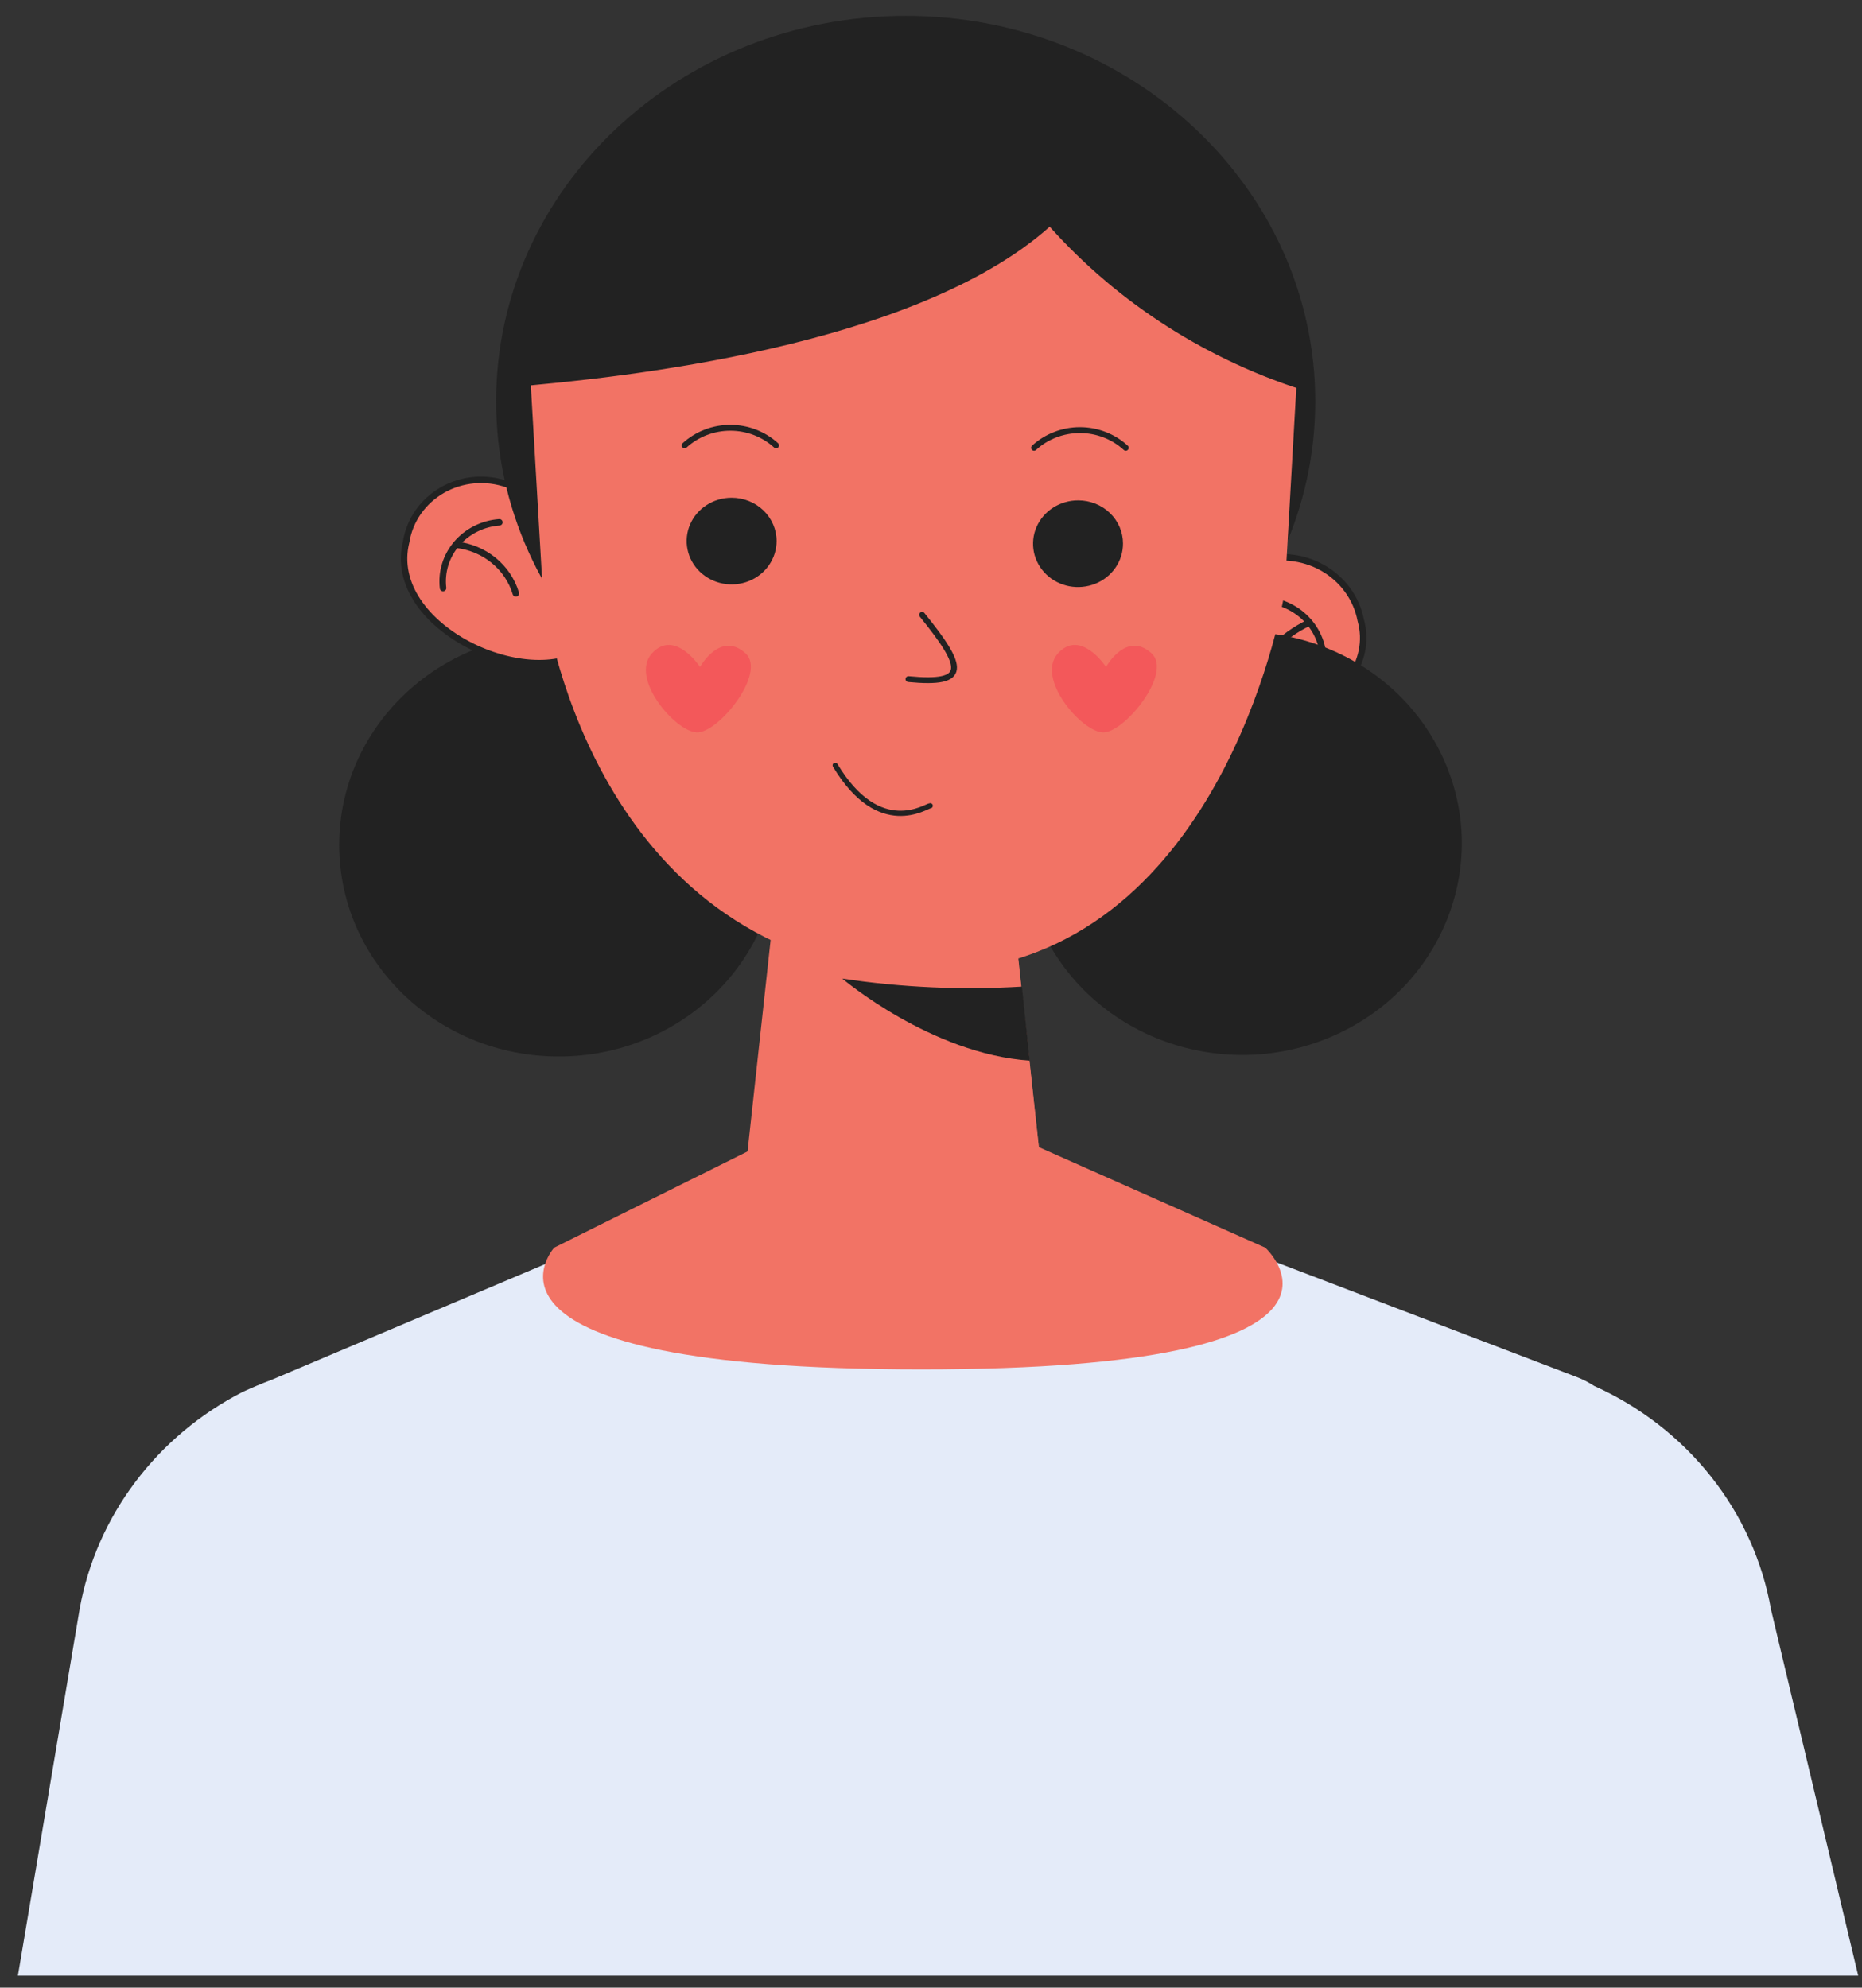
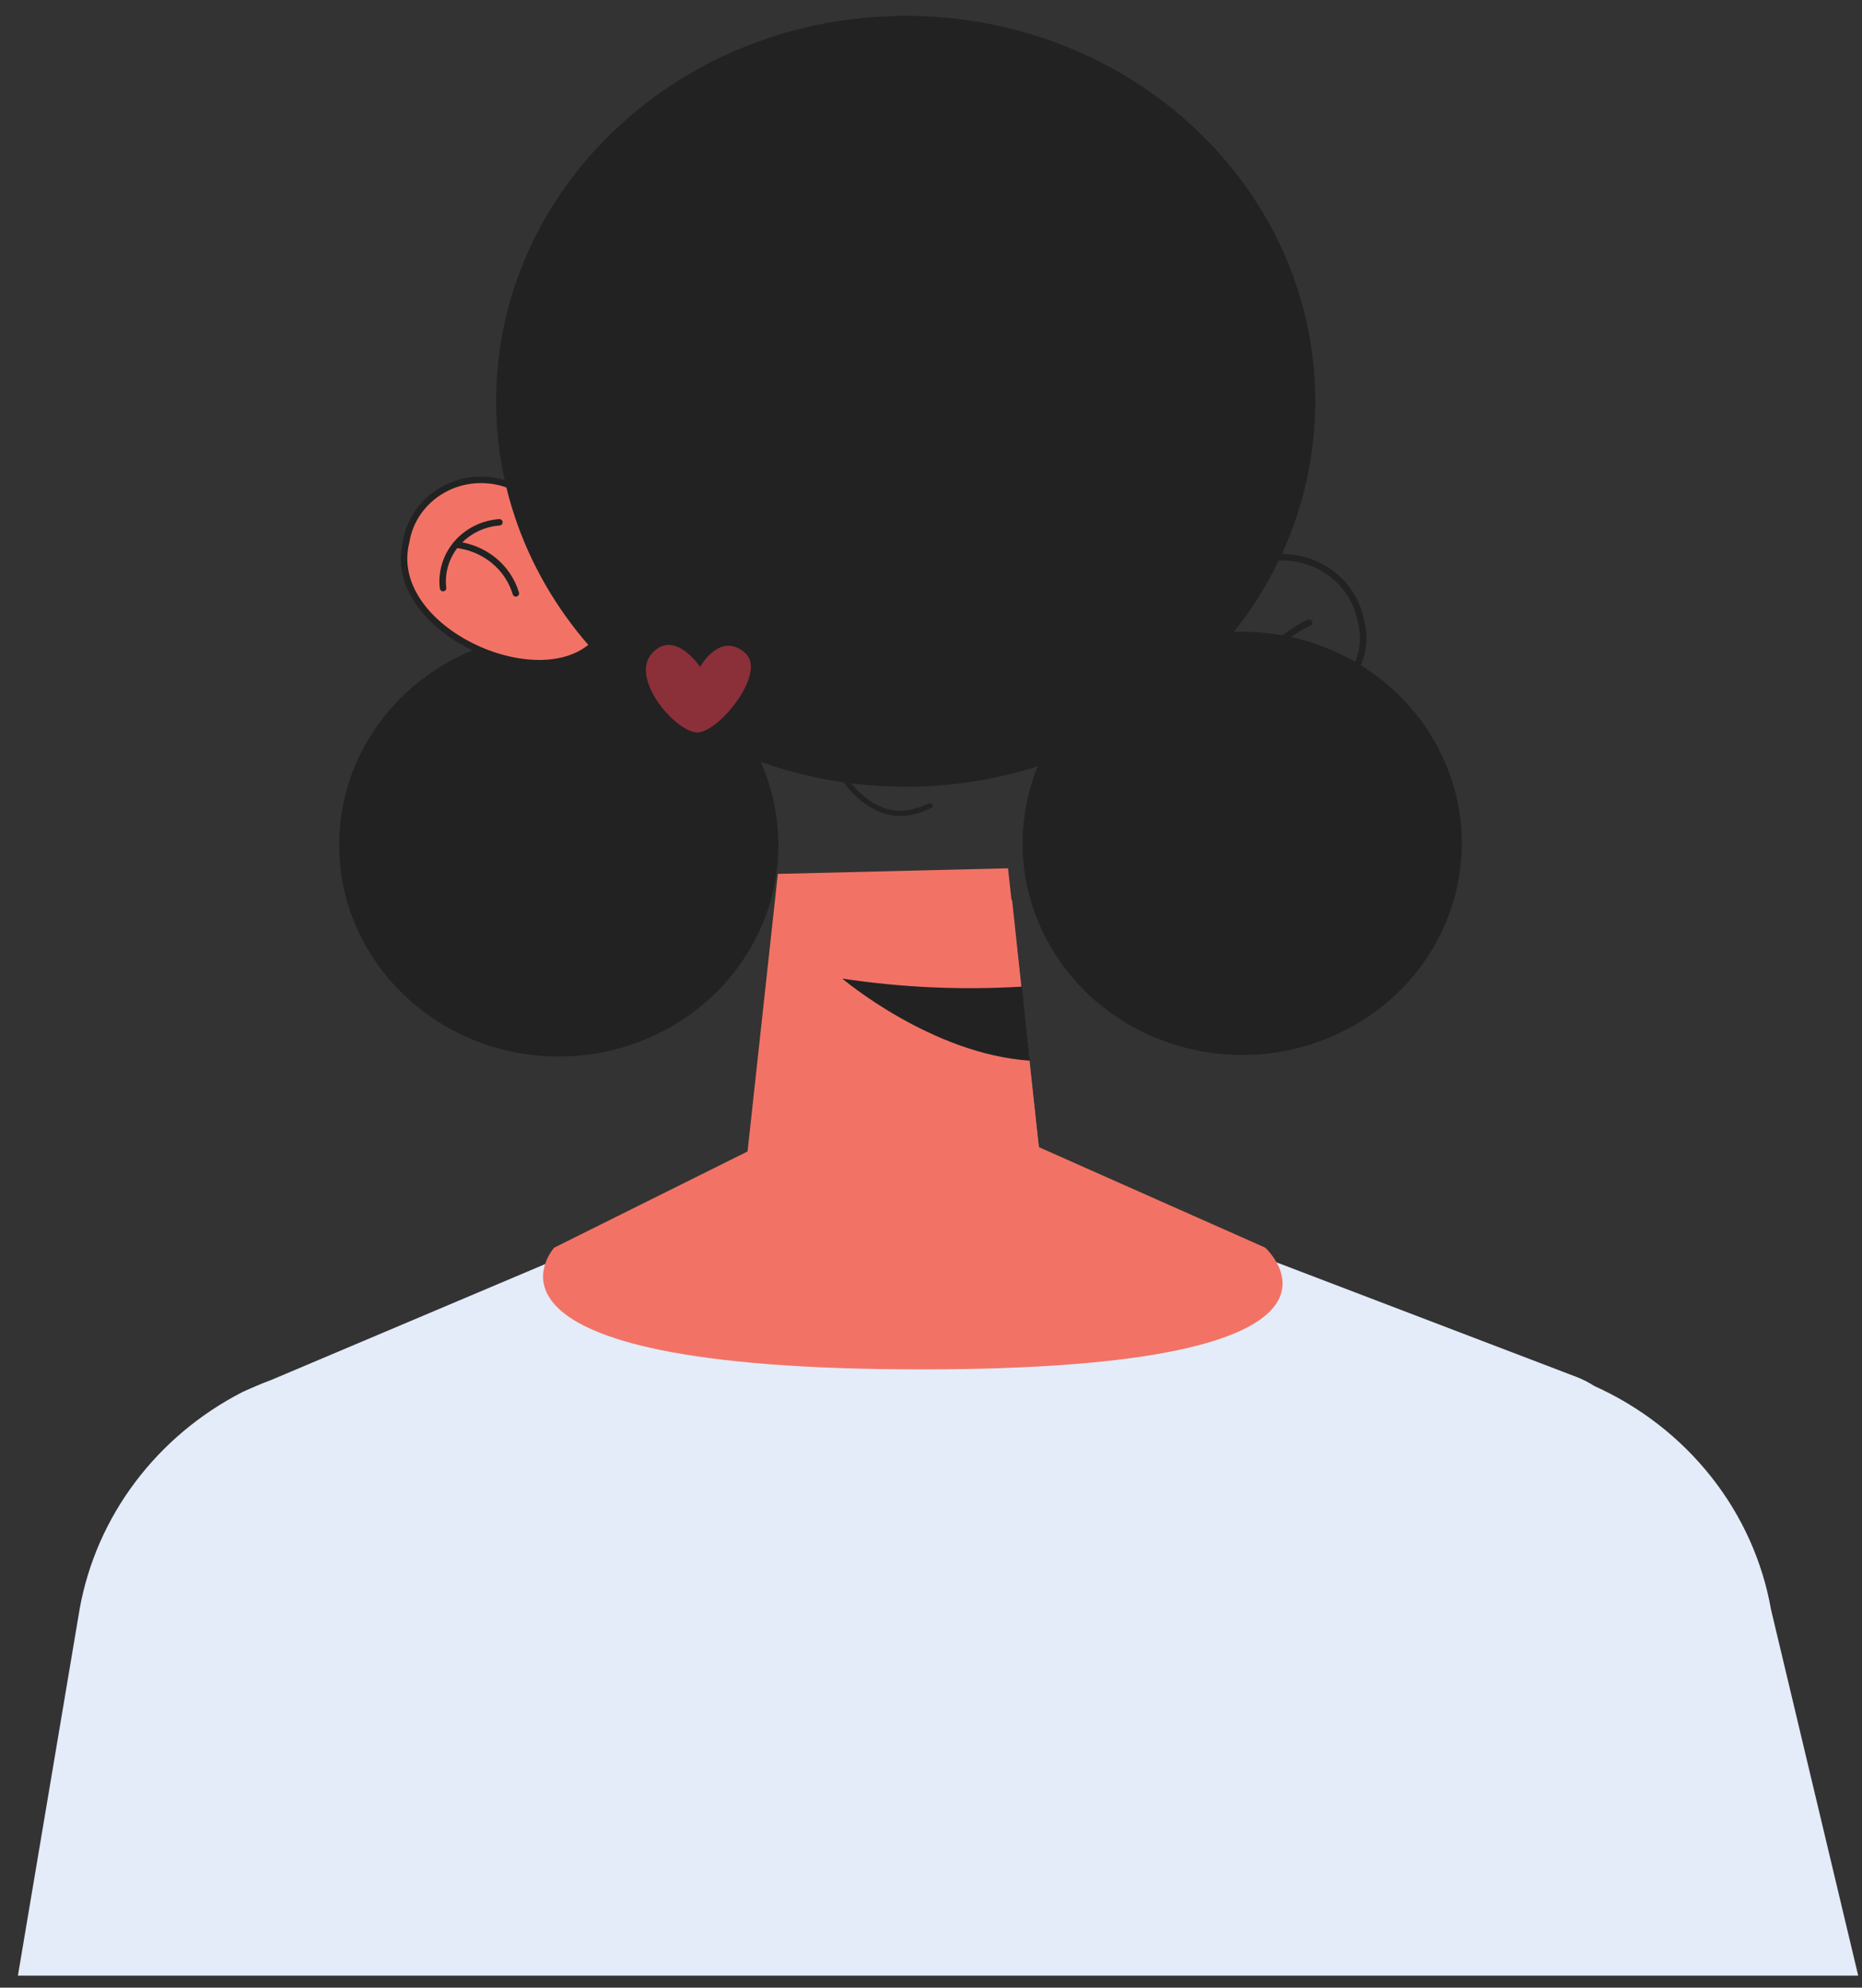
<svg xmlns="http://www.w3.org/2000/svg" width="89" height="95" viewBox="0 0 89 95" fill="none">
  <rect x="0" y="0" width="89" height="95" fill="#333333" stroke="none" />
-   <path d="M60.041 26.837C60.56 26.664 61.111 26.601 61.658 26.652C62.205 26.704 62.733 26.868 63.208 27.134C63.683 27.401 64.092 27.762 64.409 28.195C64.725 28.628 64.94 29.121 65.04 29.642C66.163 33.68 59.002 36.799 56.164 34.436" fill="#F27365" />
  <path d="M60.041 26.837C60.56 26.664 61.111 26.601 61.658 26.652C62.205 26.704 62.733 26.868 63.208 27.134C63.683 27.401 64.092 27.762 64.409 28.195C64.725 28.628 64.94 29.121 65.04 29.642C66.163 33.68 59.002 36.799 56.164 34.436" stroke="#222222" stroke-width="0.31" stroke-linecap="round" stroke-linejoin="round" />
-   <path d="M63.24 31.818C63.275 31.435 63.23 31.05 63.109 30.684C62.987 30.318 62.792 29.979 62.533 29.687C62.275 29.395 61.959 29.154 61.603 28.981C61.248 28.807 60.86 28.704 60.462 28.676" stroke="#222222" stroke-width="0.31" stroke-linecap="round" stroke-linejoin="round" />
  <path d="M62.576 29.758C61.233 30.388 60.188 31.486 59.654 32.831" stroke="#222222" stroke-width="0.31" stroke-linecap="round" stroke-linejoin="round" />
  <path d="M26.708 50.496C32.504 50.496 37.203 45.968 37.203 40.383C37.203 34.798 32.504 30.27 26.708 30.27C20.912 30.27 16.213 34.798 16.213 40.383C16.213 45.968 20.912 50.496 26.708 50.496Z" fill="#222222" />
  <path d="M64.016 49.378C69.215 46.908 71.351 40.845 68.787 35.836C66.224 30.827 59.931 28.768 54.733 31.239C49.535 33.709 47.399 39.772 49.962 44.781C52.526 49.79 58.818 51.849 64.016 49.378Z" fill="#222222" />
  <path d="M24.245 23.148C23.741 22.97 23.202 22.902 22.668 22.948C22.133 22.995 21.616 23.156 21.154 23.418C20.692 23.681 20.296 24.04 19.995 24.468C19.694 24.896 19.496 25.384 19.414 25.895C18.388 29.979 25.452 33.261 28.254 30.91" fill="#F27365" />
  <path d="M24.245 23.148C23.741 22.97 23.202 22.902 22.668 22.948C22.133 22.995 21.616 23.156 21.154 23.418C20.692 23.681 20.296 24.04 19.995 24.468C19.694 24.896 19.496 25.384 19.414 25.895C18.388 29.979 25.452 33.261 28.254 30.91" stroke="#222222" stroke-width="0.31" stroke-linecap="round" stroke-linejoin="round" />
  <path d="M21.177 28.106C21.132 27.728 21.167 27.345 21.279 26.98C21.391 26.615 21.579 26.276 21.83 25.983C22.082 25.689 22.392 25.448 22.743 25.273C23.093 25.098 23.477 24.992 23.87 24.964" stroke="#222222" stroke-width="0.31" stroke-linecap="round" stroke-linejoin="round" />
  <path d="M21.794 26.034C22.456 26.106 23.082 26.365 23.591 26.779C24.101 27.194 24.471 27.744 24.656 28.362" stroke="#222222" stroke-width="0.31" stroke-linecap="round" stroke-linejoin="round" />
  <path d="M43.29 37.602C54.102 37.602 62.866 29.354 62.866 19.18C62.866 9.006 54.102 0.758 43.29 0.758C32.478 0.758 23.714 9.006 23.714 19.18C23.714 29.354 32.478 37.602 43.29 37.602Z" fill="#222222" />
  <path d="M37.179 41.768L34.353 67.672H51.068L48.181 41.5L37.179 41.768Z" fill="#F27365" />
  <path d="M49.788 56.047L36.794 46.341L48.351 43.025L48.376 43.013L48.81 47.074L49.209 50.694L49.788 56.047Z" fill="#F27365" />
-   <path d="M43.676 3.842C33.954 3.842 25.38 10.429 25.38 18.552L25.948 28.315C25.948 28.315 27.662 43.7 41.104 46.341C42.802 46.626 44.538 46.626 46.236 46.341C58.748 44.735 61.405 28.315 61.405 28.315L61.96 18.552C61.96 10.429 53.386 3.842 43.676 3.842Z" fill="#F27365" />
  <path d="M84.653 76.936C84.247 74.627 83.266 72.447 81.793 70.585C80.321 68.722 78.401 67.231 76.199 66.241C75.934 66.068 75.651 65.924 75.353 65.81L42.746 53.359L12.977 65.95C12.507 66.125 12.048 66.323 11.589 66.532C9.562 67.574 7.808 69.047 6.461 70.84C5.113 72.632 4.207 74.697 3.811 76.877L0.856 94.426H88.819L84.653 76.936Z" fill="#E4EBF9" />
  <path d="M26.491 59.631L42.517 51.659L60.475 59.631C60.475 59.631 66.888 65.45 44.039 65.45C21.189 65.45 26.491 59.631 26.491 59.631Z" fill="#F27365" />
  <path d="M49.22 50.694C44.51 50.38 40.259 46.772 40.259 46.772C43.098 47.2 45.977 47.329 48.845 47.156L49.22 50.694Z" fill="#222222" />
  <path d="M43.423 32.458C46.297 32.737 46.128 31.923 44.075 29.386" stroke="#222222" stroke-width="0.28" stroke-linecap="round" stroke-linejoin="round" />
  <path d="M53.677 25.976C53.679 26.387 53.555 26.789 53.319 27.131C53.084 27.474 52.749 27.741 52.355 27.899C51.962 28.057 51.529 28.099 51.111 28.02C50.693 27.94 50.308 27.743 50.007 27.452C49.706 27.162 49.501 26.792 49.418 26.389C49.336 25.986 49.379 25.569 49.543 25.19C49.708 24.811 49.985 24.487 50.34 24.261C50.696 24.034 51.113 23.914 51.539 23.916C52.106 23.916 52.65 24.133 53.051 24.52C53.452 24.906 53.677 25.43 53.677 25.976Z" fill="#222222" />
  <path d="M37.12 25.86C37.12 26.27 36.993 26.67 36.757 27.011C36.521 27.352 36.185 27.617 35.793 27.774C35.4 27.931 34.968 27.972 34.55 27.892C34.134 27.812 33.751 27.614 33.45 27.325C33.149 27.035 32.945 26.666 32.862 26.264C32.779 25.862 32.821 25.446 32.984 25.067C33.147 24.689 33.422 24.365 33.776 24.138C34.129 23.91 34.545 23.789 34.97 23.789C35.54 23.789 36.087 24.007 36.49 24.395C36.893 24.784 37.12 25.311 37.12 25.86Z" fill="#222222" />
  <path d="M37.095 21.286C36.505 20.747 35.722 20.446 34.909 20.446C34.096 20.446 33.313 20.747 32.723 21.286" stroke="#222222" stroke-width="0.28" stroke-linecap="round" stroke-linejoin="round" />
  <path d="M53.809 21.403C53.218 20.86 52.434 20.557 51.617 20.557C50.801 20.557 50.016 20.86 49.425 21.403" stroke="#222222" stroke-width="0.28" stroke-linecap="round" stroke-linejoin="round" />
  <g style="mix-blend-mode:multiply" opacity="0.5">
    <path d="M35.634 31.224C34.426 30.131 33.46 31.876 33.46 31.876C33.46 31.876 32.252 30.038 31.165 31.224C30.078 32.411 32.288 34.983 33.315 35.007C34.342 35.03 36.66 32.167 35.634 31.224Z" fill="#F43D4F" />
  </g>
  <g style="mix-blend-mode:multiply" opacity="0.5">
-     <path d="M55.04 31.224C53.832 30.13 52.866 31.876 52.866 31.876C52.866 31.876 51.658 30.037 50.572 31.224C49.485 32.411 51.695 34.983 52.721 35.006C53.748 35.03 56.066 32.167 55.04 31.224Z" fill="#F43D4F" />
-   </g>
+     </g>
  <path d="M53.229 4.25C50.195 2.941 46.89 2.32 43.568 2.434C40.263 2.482 36.993 3.088 33.907 4.226C26.262 6.856 24.475 18.494 24.475 18.494C29.619 18.063 43.701 16.608 50.174 10.836C53.481 14.531 57.787 17.271 62.613 18.75C62.613 18.75 60.825 7.659 53.229 4.25Z" fill="#222222" />
  <path d="M44.462 38.51C44.281 38.51 42.047 40.115 39.921 36.578" stroke="#222222" stroke-width="0.25" stroke-linecap="round" stroke-linejoin="round" />
</svg>